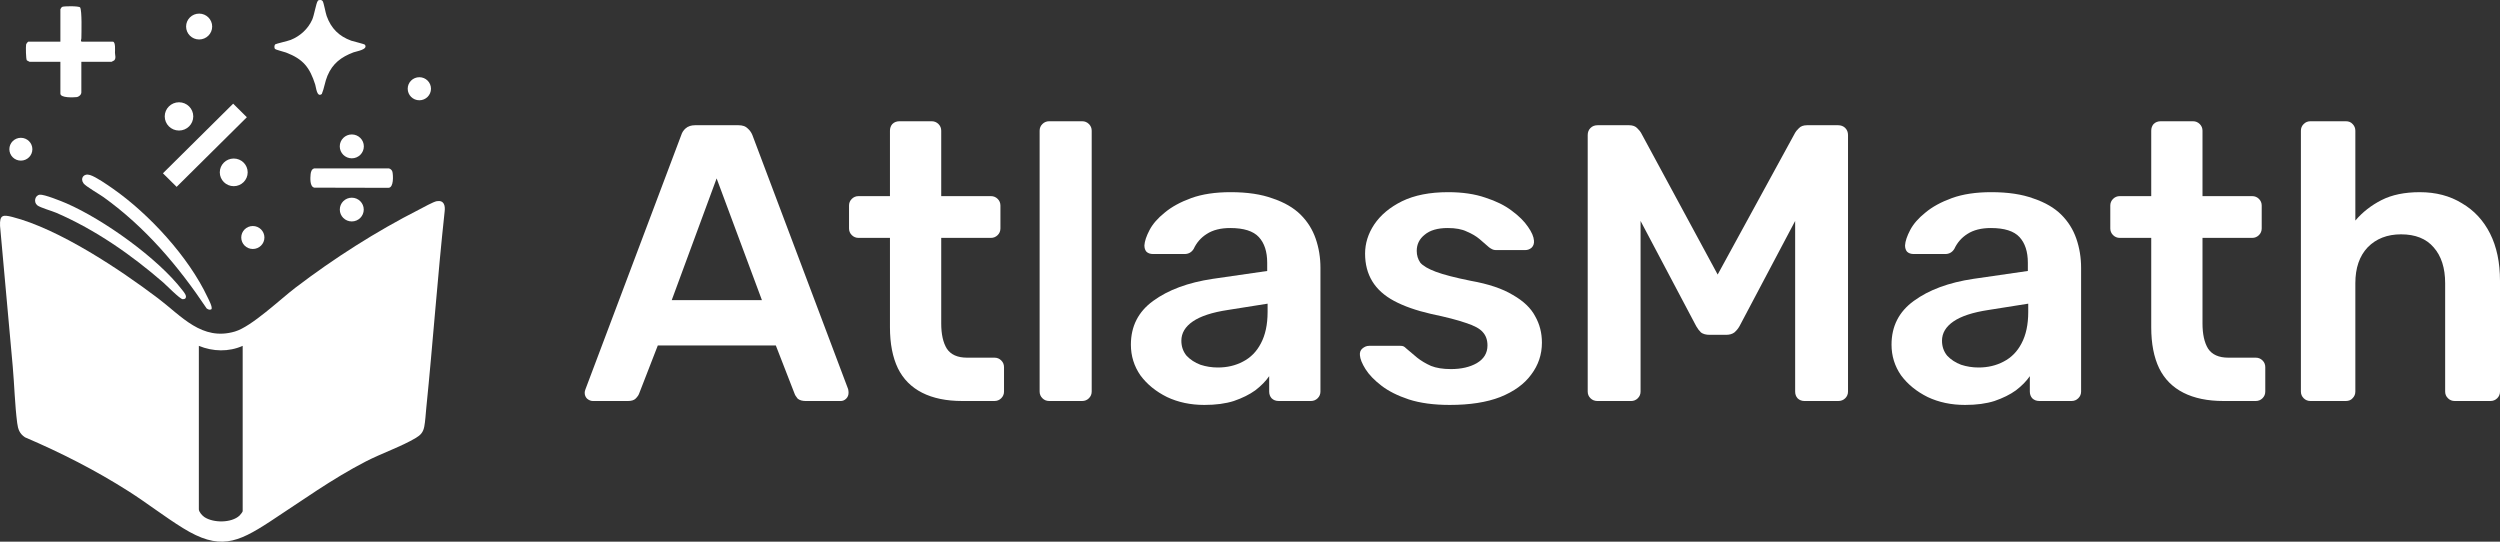
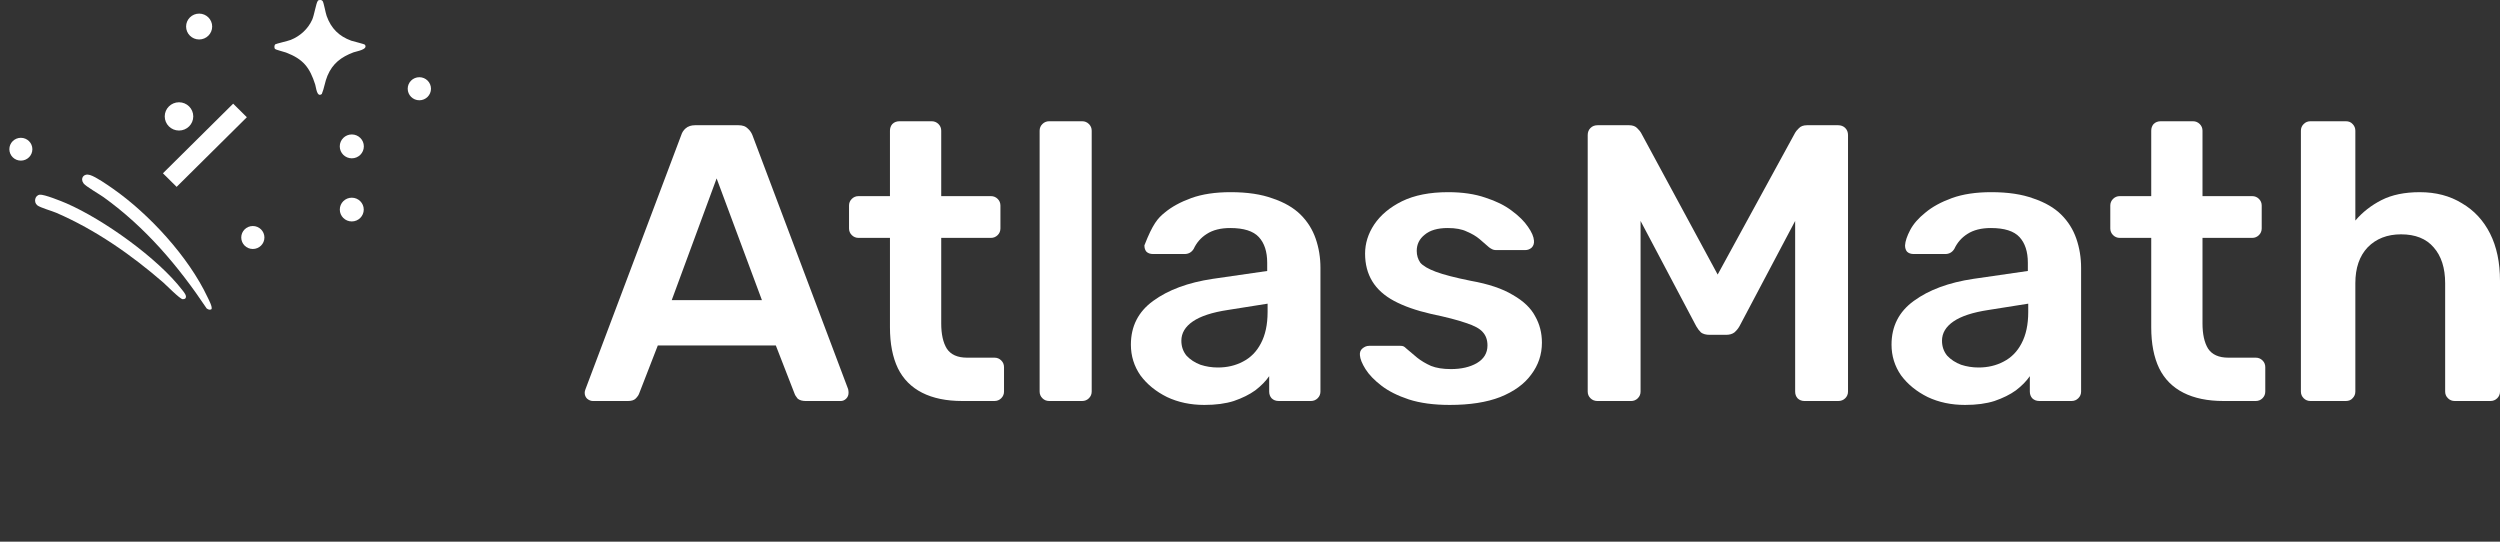
<svg xmlns="http://www.w3.org/2000/svg" width="180" height="39" viewBox="0 0 180 39" fill="none">
  <rect x="0" y="0" width="180" height="39" fill="#333333" stroke="none" />
-   <path d="M31.455 14.484C31.968 14.4 32.068 14.799 32.015 15.221C31.504 19.945 31.168 24.687 30.689 29.414C30.648 29.818 30.622 30.338 30.546 30.723C30.467 31.126 30.289 31.322 29.942 31.53C28.91 32.148 27.464 32.644 26.344 33.222C23.879 34.494 21.731 36.06 19.426 37.563C17.062 39.105 15.774 39.627 13.178 38.025C11.856 37.21 10.587 36.217 9.264 35.376C6.88 33.859 4.402 32.6 1.8 31.486C1.408 31.228 1.295 30.902 1.238 30.456C1.068 29.139 1.035 27.709 0.916 26.376C0.616 23.005 0.311 19.634 0.003 16.264C-0.027 15.484 0.19 15.443 0.881 15.619C4.234 16.473 8.626 19.393 11.385 21.483C13.076 22.764 14.535 24.568 16.913 23.87C18.116 23.518 20.174 21.549 21.273 20.712C24.043 18.602 27.074 16.665 30.185 15.084C30.463 14.943 31.2 14.525 31.455 14.483V14.484ZM17.473 24.902C16.467 25.349 15.328 25.316 14.317 24.902V36.669C14.317 36.856 14.56 37.125 14.714 37.228C15.355 37.659 16.662 37.666 17.245 37.123C17.301 37.072 17.473 36.856 17.473 36.805V24.902H17.473Z" fill="white" />
-   <path d="M4.348 0.665C4.352 0.643 4.437 0.518 4.458 0.503C4.565 0.427 5.701 0.426 5.769 0.536C5.91 0.765 5.865 2.374 5.859 2.753C5.857 2.857 5.78 2.94 5.879 3H8.12C8.337 3 8.277 3.648 8.278 3.795C8.279 3.969 8.375 4.188 8.223 4.349C8.216 4.357 8.04 4.451 8.029 4.451H5.857V6.65C5.857 6.817 5.688 6.971 5.515 6.991C5.296 7.016 4.348 7.063 4.348 6.74V4.451H2.13C2.119 4.451 1.944 4.357 1.936 4.349C1.861 4.272 1.852 3.35 1.88 3.205C1.891 3.146 2.009 3 2.039 3H4.348V0.664L4.348 0.665Z" fill="white" />
  <path d="M19.816 3.192C19.857 3.152 20.748 2.947 20.934 2.872C21.618 2.596 22.177 2.084 22.48 1.412C22.619 1.102 22.758 0.239 22.873 0.079C22.893 0.051 22.909 0.023 22.945 0.014C23.051 -0.005 23.161 -0.021 23.231 0.079C23.314 0.195 23.437 0.923 23.52 1.153C23.842 2.043 24.398 2.605 25.294 2.931C25.448 2.987 26.236 3.162 26.278 3.225C26.514 3.574 25.648 3.694 25.451 3.769C24.564 4.107 23.955 4.561 23.578 5.45C23.397 5.877 23.346 6.349 23.17 6.768C22.812 7.041 22.761 6.292 22.697 6.095C22.301 4.854 21.833 4.257 20.593 3.782C20.434 3.722 19.876 3.593 19.803 3.523C19.731 3.452 19.749 3.256 19.815 3.192H19.816Z" fill="white" />
  <path d="M15.226 22.263C15.101 22.338 14.993 22.283 14.881 22.21C12.838 19.155 10.477 16.372 7.472 14.207C7.166 13.986 6.177 13.422 6.015 13.203C5.753 12.847 6.021 12.456 6.485 12.602C6.915 12.737 7.719 13.298 8.112 13.572C10.74 15.405 13.583 18.5 14.944 21.4C15.022 21.566 15.32 22.115 15.226 22.263Z" fill="white" />
  <path d="M13.345 21.487C13.312 21.525 13.205 21.547 13.154 21.543C12.945 21.525 11.996 20.549 11.757 20.342C9.449 18.341 6.879 16.548 4.058 15.324C3.742 15.187 2.893 14.95 2.685 14.782C2.404 14.556 2.513 14.06 2.865 14.018C3.174 13.981 4.441 14.492 4.79 14.644C7.453 15.804 11.367 18.59 13.127 20.888C13.232 21.025 13.496 21.315 13.345 21.487Z" fill="white" />
  <path d="M16.787 7.464L11.731 12.477L12.717 13.454L17.773 8.441L16.787 7.464Z" fill="white" />
-   <path d="M22.628 12.126H28.005C28.121 12.151 28.23 12.259 28.256 12.375C28.313 12.628 28.357 13.51 27.971 13.523L22.628 13.511C22.297 13.438 22.338 12.814 22.364 12.544C22.38 12.377 22.438 12.167 22.628 12.125V12.126Z" fill="white" />
  <path d="M12.888 9.399C13.455 9.399 13.915 8.944 13.915 8.381C13.915 7.819 13.455 7.363 12.888 7.363C12.321 7.363 11.861 7.819 11.861 8.381C11.861 8.944 12.321 9.399 12.888 9.399Z" fill="white" />
-   <path d="M16.829 13.405C17.384 13.405 17.833 12.959 17.833 12.409C17.833 11.86 17.384 11.414 16.829 11.414C16.275 11.414 15.825 11.86 15.825 12.409C15.825 12.959 16.275 13.405 16.829 13.405Z" fill="white" />
  <path d="M14.338 2.842C14.857 2.842 15.277 2.426 15.277 1.911C15.277 1.397 14.857 0.98 14.338 0.98C13.82 0.98 13.399 1.397 13.399 1.911C13.399 2.426 13.82 2.842 14.338 2.842Z" fill="white" />
  <path d="M25.33 11.399C25.809 11.399 26.197 11.014 26.197 10.539C26.197 10.065 25.809 9.68 25.33 9.68C24.851 9.68 24.463 10.065 24.463 10.539C24.463 11.014 24.851 11.399 25.33 11.399Z" fill="white" />
  <path d="M25.328 15.944C25.804 15.944 26.19 15.561 26.19 15.089C26.19 14.617 25.804 14.234 25.328 14.234C24.852 14.234 24.466 14.617 24.466 15.089C24.466 15.561 24.852 15.944 25.328 15.944Z" fill="white" />
  <path d="M30.193 7.22C30.656 7.22 31.031 6.848 31.031 6.389C31.031 5.93 30.656 5.559 30.193 5.559C29.73 5.559 29.355 5.93 29.355 6.389C29.355 6.848 29.73 7.22 30.193 7.22Z" fill="white" />
  <path d="M18.204 17.927C18.665 17.927 19.038 17.557 19.038 17.1C19.038 16.644 18.665 16.273 18.204 16.273C17.744 16.273 17.37 16.644 17.37 17.1C17.37 17.557 17.744 17.927 18.204 17.927Z" fill="white" />
  <path d="M1.502 11.565C1.96 11.565 2.331 11.197 2.331 10.743C2.331 10.29 1.96 9.922 1.502 9.922C1.045 9.922 0.674 10.29 0.674 10.743C0.674 11.197 1.045 11.565 1.502 11.565Z" fill="white" />
  <path d="M166.352 28.872C166.161 28.872 165.999 28.806 165.865 28.674C165.732 28.541 165.665 28.381 165.665 28.192V9.411C165.665 9.222 165.732 9.061 165.865 8.929C165.999 8.797 166.161 8.73 166.352 8.73H168.898C169.108 8.73 169.27 8.797 169.385 8.929C169.518 9.061 169.585 9.222 169.585 9.411V15.88C170.1 15.274 170.729 14.783 171.473 14.404C172.217 14.026 173.133 13.837 174.22 13.837C175.384 13.837 176.395 14.102 177.253 14.631C178.131 15.142 178.808 15.87 179.285 16.816C179.762 17.761 180 18.896 180 20.22V28.192C180 28.381 179.933 28.541 179.8 28.674C179.666 28.806 179.504 28.872 179.313 28.872H176.738C176.547 28.872 176.385 28.806 176.252 28.674C176.118 28.541 176.051 28.381 176.051 28.192V20.39C176.051 19.293 175.775 18.433 175.222 17.808C174.688 17.184 173.905 16.872 172.875 16.872C171.884 16.872 171.082 17.184 170.472 17.808C169.881 18.433 169.585 19.293 169.585 20.39V28.192C169.585 28.381 169.518 28.541 169.385 28.674C169.27 28.806 169.108 28.872 168.898 28.872H166.352Z" fill="white" />
  <path d="M160.096 28.872C158.952 28.872 157.988 28.674 157.206 28.277C156.424 27.88 155.842 27.293 155.461 26.518C155.079 25.724 154.889 24.74 154.889 23.567V17.128H152.628C152.437 17.128 152.275 17.061 152.142 16.929C152.008 16.797 151.941 16.636 151.941 16.447V14.801C151.941 14.612 152.008 14.451 152.142 14.319C152.275 14.187 152.437 14.121 152.628 14.121H154.889V9.411C154.889 9.222 154.946 9.061 155.06 8.929C155.194 8.797 155.365 8.73 155.575 8.73H157.893C158.084 8.73 158.246 8.797 158.379 8.929C158.513 9.061 158.58 9.222 158.58 9.411V14.121H162.156C162.347 14.121 162.509 14.187 162.643 14.319C162.776 14.451 162.843 14.612 162.843 14.801V16.447C162.843 16.636 162.776 16.797 162.643 16.929C162.509 17.061 162.347 17.128 162.156 17.128H158.58V23.284C158.58 24.059 158.713 24.664 158.98 25.099C159.266 25.534 159.753 25.752 160.439 25.752H162.414C162.604 25.752 162.767 25.818 162.9 25.95C163.034 26.083 163.1 26.244 163.1 26.433V28.192C163.1 28.381 163.034 28.541 162.9 28.674C162.767 28.806 162.604 28.872 162.414 28.872H160.096Z" fill="white" />
  <path d="M141.484 29.155C140.492 29.155 139.595 28.966 138.794 28.588C137.993 28.191 137.354 27.671 136.877 27.027C136.419 26.366 136.19 25.628 136.19 24.815C136.19 23.491 136.725 22.441 137.793 21.666C138.88 20.871 140.311 20.342 142.085 20.077L146.005 19.51V18.914C146.005 18.12 145.804 17.505 145.404 17.07C145.003 16.635 144.316 16.418 143.344 16.418C142.657 16.418 142.094 16.559 141.655 16.843C141.236 17.108 140.921 17.467 140.711 17.921C140.559 18.167 140.339 18.29 140.053 18.29H137.793C137.583 18.29 137.421 18.233 137.306 18.12C137.211 18.006 137.163 17.855 137.163 17.666C137.182 17.363 137.306 16.994 137.535 16.559C137.764 16.124 138.127 15.708 138.623 15.311C139.118 14.895 139.757 14.545 140.54 14.261C141.322 13.978 142.266 13.836 143.372 13.836C144.574 13.836 145.585 13.987 146.405 14.29C147.244 14.573 147.912 14.961 148.408 15.453C148.904 15.945 149.266 16.521 149.495 17.183C149.724 17.845 149.839 18.545 149.839 19.283V28.191C149.839 28.38 149.772 28.541 149.638 28.673C149.505 28.805 149.343 28.872 149.152 28.872H146.834C146.625 28.872 146.453 28.805 146.319 28.673C146.205 28.541 146.148 28.38 146.148 28.191V27.084C145.9 27.444 145.566 27.784 145.146 28.105C144.727 28.408 144.212 28.663 143.601 28.872C143.01 29.061 142.304 29.155 141.484 29.155ZM142.457 26.46C143.124 26.46 143.725 26.318 144.259 26.035C144.812 25.751 145.242 25.316 145.547 24.73C145.871 24.124 146.033 23.368 146.033 22.46V21.864L143.172 22.318C142.046 22.488 141.207 22.763 140.654 23.141C140.101 23.519 139.824 23.983 139.824 24.531C139.824 24.947 139.948 25.306 140.196 25.609C140.463 25.893 140.797 26.11 141.198 26.262C141.598 26.394 142.018 26.46 142.457 26.46Z" fill="white" />
  <path d="M115.031 28.874C114.821 28.874 114.649 28.808 114.516 28.675C114.382 28.543 114.315 28.382 114.315 28.193V9.725C114.315 9.517 114.382 9.347 114.516 9.214C114.649 9.082 114.821 9.016 115.031 9.016H117.291C117.558 9.016 117.758 9.091 117.892 9.243C118.026 9.375 118.111 9.479 118.15 9.555L123.672 19.767L129.251 9.555C129.289 9.479 129.375 9.375 129.509 9.243C129.642 9.091 129.843 9.016 130.11 9.016H132.341C132.551 9.016 132.723 9.082 132.856 9.214C132.99 9.347 133.057 9.517 133.057 9.725V28.193C133.057 28.382 132.99 28.543 132.856 28.675C132.723 28.808 132.551 28.874 132.341 28.874H129.938C129.728 28.874 129.556 28.808 129.423 28.675C129.308 28.543 129.251 28.382 129.251 28.193V15.909L125.245 23.484C125.15 23.654 125.026 23.805 124.874 23.938C124.721 24.051 124.521 24.108 124.273 24.108H123.1C122.832 24.108 122.623 24.051 122.47 23.938C122.337 23.805 122.222 23.654 122.127 23.484L118.121 15.909V28.193C118.121 28.382 118.054 28.543 117.921 28.675C117.787 28.808 117.625 28.874 117.434 28.874H115.031Z" fill="white" />
  <path d="M104.38 29.155C103.236 29.155 102.253 29.023 101.433 28.758C100.632 28.493 99.974 28.162 99.459 27.765C98.944 27.368 98.562 26.971 98.314 26.574C98.066 26.176 97.933 25.846 97.914 25.581C97.895 25.373 97.952 25.212 98.085 25.098C98.238 24.966 98.4 24.9 98.572 24.9H100.832C100.909 24.9 100.975 24.909 101.033 24.928C101.09 24.947 101.166 25.004 101.261 25.098C101.509 25.306 101.767 25.524 102.034 25.751C102.32 25.978 102.654 26.176 103.035 26.347C103.417 26.498 103.894 26.574 104.466 26.574C105.21 26.574 105.83 26.432 106.326 26.148C106.841 25.846 107.098 25.42 107.098 24.872C107.098 24.474 106.984 24.153 106.755 23.907C106.545 23.661 106.145 23.444 105.553 23.254C104.962 23.046 104.123 22.829 103.035 22.602C101.967 22.356 101.08 22.044 100.374 21.666C99.669 21.288 99.144 20.815 98.801 20.247C98.457 19.68 98.286 19.018 98.286 18.262C98.286 17.524 98.505 16.824 98.944 16.162C99.402 15.481 100.069 14.923 100.947 14.488C101.843 14.053 102.95 13.836 104.266 13.836C105.296 13.836 106.192 13.968 106.955 14.233C107.718 14.479 108.348 14.791 108.844 15.169C109.359 15.547 109.75 15.935 110.017 16.332C110.284 16.711 110.427 17.042 110.446 17.325C110.465 17.533 110.408 17.704 110.274 17.836C110.141 17.949 109.988 18.006 109.817 18.006H107.699C107.604 18.006 107.518 17.987 107.442 17.949C107.365 17.912 107.289 17.864 107.213 17.808C107.003 17.619 106.774 17.42 106.526 17.212C106.278 17.004 105.973 16.824 105.611 16.673C105.267 16.503 104.809 16.418 104.237 16.418C103.512 16.418 102.959 16.578 102.578 16.9C102.196 17.202 102.005 17.59 102.005 18.063C102.005 18.384 102.091 18.668 102.263 18.914C102.454 19.141 102.826 19.358 103.379 19.567C103.932 19.774 104.771 19.992 105.897 20.219C107.175 20.446 108.186 20.786 108.93 21.24C109.693 21.675 110.227 22.186 110.532 22.772C110.856 23.34 111.018 23.973 111.018 24.673C111.018 25.524 110.761 26.29 110.246 26.971C109.75 27.652 109.006 28.191 108.014 28.588C107.041 28.966 105.83 29.155 104.38 29.155Z" fill="white" />
-   <path d="M86.717 29.155C85.725 29.155 84.829 28.966 84.028 28.588C83.226 28.191 82.587 27.671 82.111 27.027C81.653 26.366 81.424 25.628 81.424 24.815C81.424 23.491 81.958 22.441 83.026 21.666C84.113 20.871 85.544 20.342 87.318 20.077L91.238 19.51V18.914C91.238 18.12 91.038 17.505 90.637 17.07C90.237 16.635 89.55 16.418 88.577 16.418C87.89 16.418 87.328 16.559 86.889 16.843C86.469 17.108 86.154 17.467 85.945 17.921C85.792 18.167 85.573 18.29 85.287 18.29H83.026C82.816 18.29 82.654 18.233 82.54 18.12C82.444 18.006 82.397 17.855 82.397 17.666C82.416 17.363 82.54 16.994 82.769 16.559C82.998 16.124 83.36 15.708 83.856 15.311C84.352 14.895 84.991 14.545 85.773 14.261C86.555 13.978 87.499 13.836 88.606 13.836C89.807 13.836 90.818 13.987 91.639 14.29C92.478 14.573 93.145 14.961 93.641 15.453C94.137 15.945 94.5 16.521 94.729 17.183C94.958 17.845 95.072 18.545 95.072 19.283V28.191C95.072 28.38 95.005 28.541 94.872 28.673C94.738 28.805 94.576 28.872 94.385 28.872H92.068C91.858 28.872 91.686 28.805 91.553 28.673C91.438 28.541 91.381 28.38 91.381 28.191V27.084C91.133 27.444 90.799 27.784 90.38 28.105C89.96 28.408 89.445 28.663 88.835 28.872C88.243 29.061 87.537 29.155 86.717 29.155ZM87.69 26.46C88.358 26.46 88.959 26.318 89.493 26.035C90.046 25.751 90.475 25.316 90.78 24.73C91.104 24.124 91.267 23.368 91.267 22.46V21.864L88.405 22.318C87.28 22.488 86.441 22.763 85.887 23.141C85.334 23.519 85.058 23.983 85.058 24.531C85.058 24.947 85.182 25.306 85.43 25.609C85.697 25.893 86.031 26.11 86.431 26.262C86.832 26.394 87.251 26.46 87.69 26.46Z" fill="white" />
+   <path d="M86.717 29.155C85.725 29.155 84.829 28.966 84.028 28.588C83.226 28.191 82.587 27.671 82.111 27.027C81.653 26.366 81.424 25.628 81.424 24.815C81.424 23.491 81.958 22.441 83.026 21.666C84.113 20.871 85.544 20.342 87.318 20.077L91.238 19.51V18.914C91.238 18.12 91.038 17.505 90.637 17.07C90.237 16.635 89.55 16.418 88.577 16.418C87.89 16.418 87.328 16.559 86.889 16.843C86.469 17.108 86.154 17.467 85.945 17.921C85.792 18.167 85.573 18.29 85.287 18.29H83.026C82.816 18.29 82.654 18.233 82.54 18.12C82.444 18.006 82.397 17.855 82.397 17.666C82.998 16.124 83.36 15.708 83.856 15.311C84.352 14.895 84.991 14.545 85.773 14.261C86.555 13.978 87.499 13.836 88.606 13.836C89.807 13.836 90.818 13.987 91.639 14.29C92.478 14.573 93.145 14.961 93.641 15.453C94.137 15.945 94.5 16.521 94.729 17.183C94.958 17.845 95.072 18.545 95.072 19.283V28.191C95.072 28.38 95.005 28.541 94.872 28.673C94.738 28.805 94.576 28.872 94.385 28.872H92.068C91.858 28.872 91.686 28.805 91.553 28.673C91.438 28.541 91.381 28.38 91.381 28.191V27.084C91.133 27.444 90.799 27.784 90.38 28.105C89.96 28.408 89.445 28.663 88.835 28.872C88.243 29.061 87.537 29.155 86.717 29.155ZM87.69 26.46C88.358 26.46 88.959 26.318 89.493 26.035C90.046 25.751 90.475 25.316 90.78 24.73C91.104 24.124 91.267 23.368 91.267 22.46V21.864L88.405 22.318C87.28 22.488 86.441 22.763 85.887 23.141C85.334 23.519 85.058 23.983 85.058 24.531C85.058 24.947 85.182 25.306 85.43 25.609C85.697 25.893 86.031 26.11 86.431 26.262C86.832 26.394 87.251 26.46 87.69 26.46Z" fill="white" />
  <path d="M75.54 28.872C75.35 28.872 75.187 28.806 75.054 28.674C74.92 28.541 74.853 28.381 74.853 28.192V9.411C74.853 9.222 74.92 9.061 75.054 8.929C75.187 8.797 75.35 8.73 75.54 8.73H77.915C78.106 8.73 78.268 8.797 78.401 8.929C78.535 9.061 78.602 9.222 78.602 9.411V28.192C78.602 28.381 78.535 28.541 78.401 28.674C78.268 28.806 78.106 28.872 77.915 28.872H75.54Z" fill="white" />
  <path d="M69.284 28.872C68.14 28.872 67.177 28.674 66.395 28.277C65.612 27.88 65.031 27.293 64.649 26.518C64.268 25.724 64.077 24.74 64.077 23.567V17.128H61.817C61.626 17.128 61.464 17.061 61.33 16.929C61.197 16.797 61.13 16.636 61.13 16.447V14.801C61.13 14.612 61.197 14.451 61.33 14.319C61.464 14.187 61.626 14.121 61.817 14.121H64.077V9.411C64.077 9.222 64.134 9.061 64.249 8.929C64.382 8.797 64.554 8.73 64.764 8.73H67.081C67.272 8.73 67.434 8.797 67.568 8.929C67.701 9.061 67.768 9.222 67.768 9.411V14.121H71.345C71.535 14.121 71.698 14.187 71.831 14.319C71.965 14.451 72.031 14.612 72.031 14.801V16.447C72.031 16.636 71.965 16.797 71.831 16.929C71.698 17.061 71.535 17.128 71.345 17.128H67.768V23.284C67.768 24.059 67.901 24.664 68.169 25.099C68.455 25.534 68.941 25.752 69.628 25.752H71.602C71.793 25.752 71.955 25.818 72.088 25.95C72.222 26.083 72.289 26.244 72.289 26.433V28.192C72.289 28.381 72.222 28.541 72.088 28.674C71.955 28.806 71.793 28.872 71.602 28.872H69.284Z" fill="white" />
  <path d="M42.699 28.874C42.546 28.874 42.403 28.817 42.269 28.704C42.155 28.59 42.098 28.448 42.098 28.278C42.098 28.203 42.117 28.117 42.155 28.023L49.05 9.725C49.108 9.536 49.213 9.375 49.365 9.243C49.537 9.091 49.766 9.016 50.052 9.016H53.171C53.457 9.016 53.676 9.091 53.829 9.243C53.981 9.375 54.096 9.536 54.172 9.725L61.068 28.023C61.087 28.117 61.096 28.203 61.096 28.278C61.096 28.448 61.039 28.59 60.925 28.704C60.81 28.817 60.677 28.874 60.524 28.874H58.035C57.768 28.874 57.568 28.817 57.434 28.704C57.32 28.571 57.243 28.448 57.205 28.335L55.86 24.874H47.362L46.018 28.335C45.979 28.448 45.894 28.571 45.76 28.704C45.646 28.817 45.455 28.874 45.188 28.874H42.699ZM48.364 21.611H54.859L51.597 12.845L48.364 21.611Z" fill="white" />
</svg>